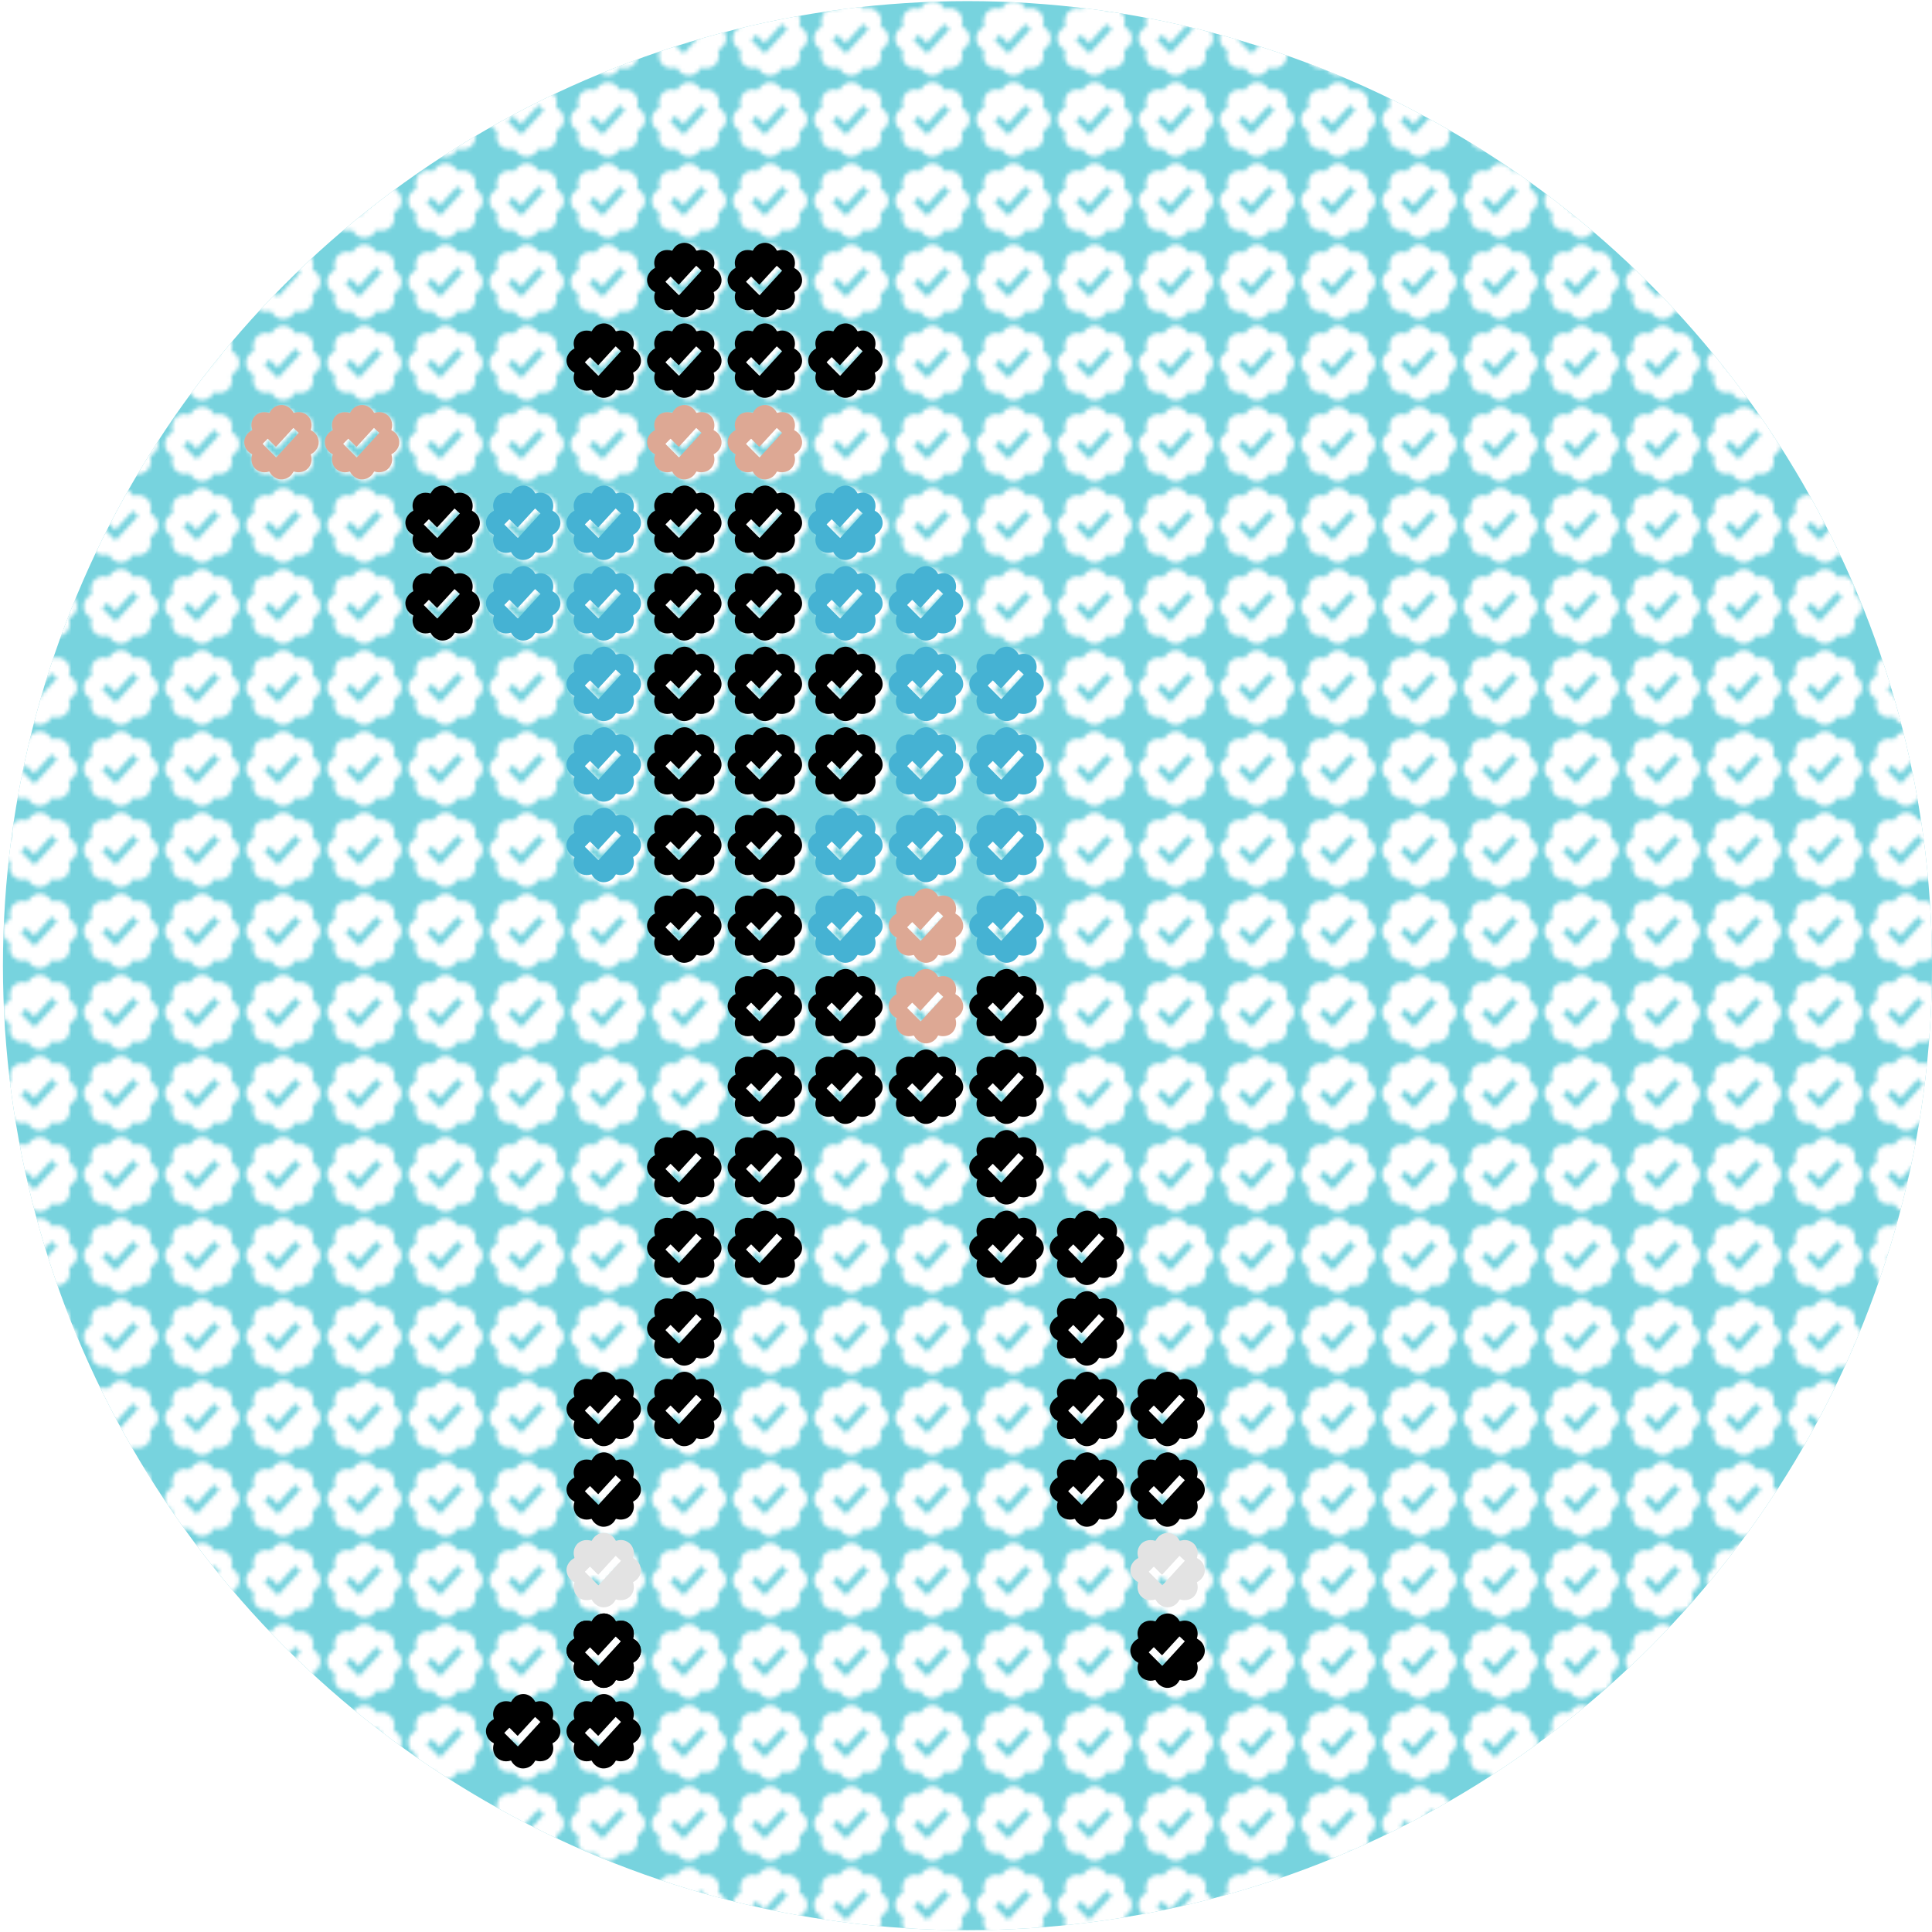
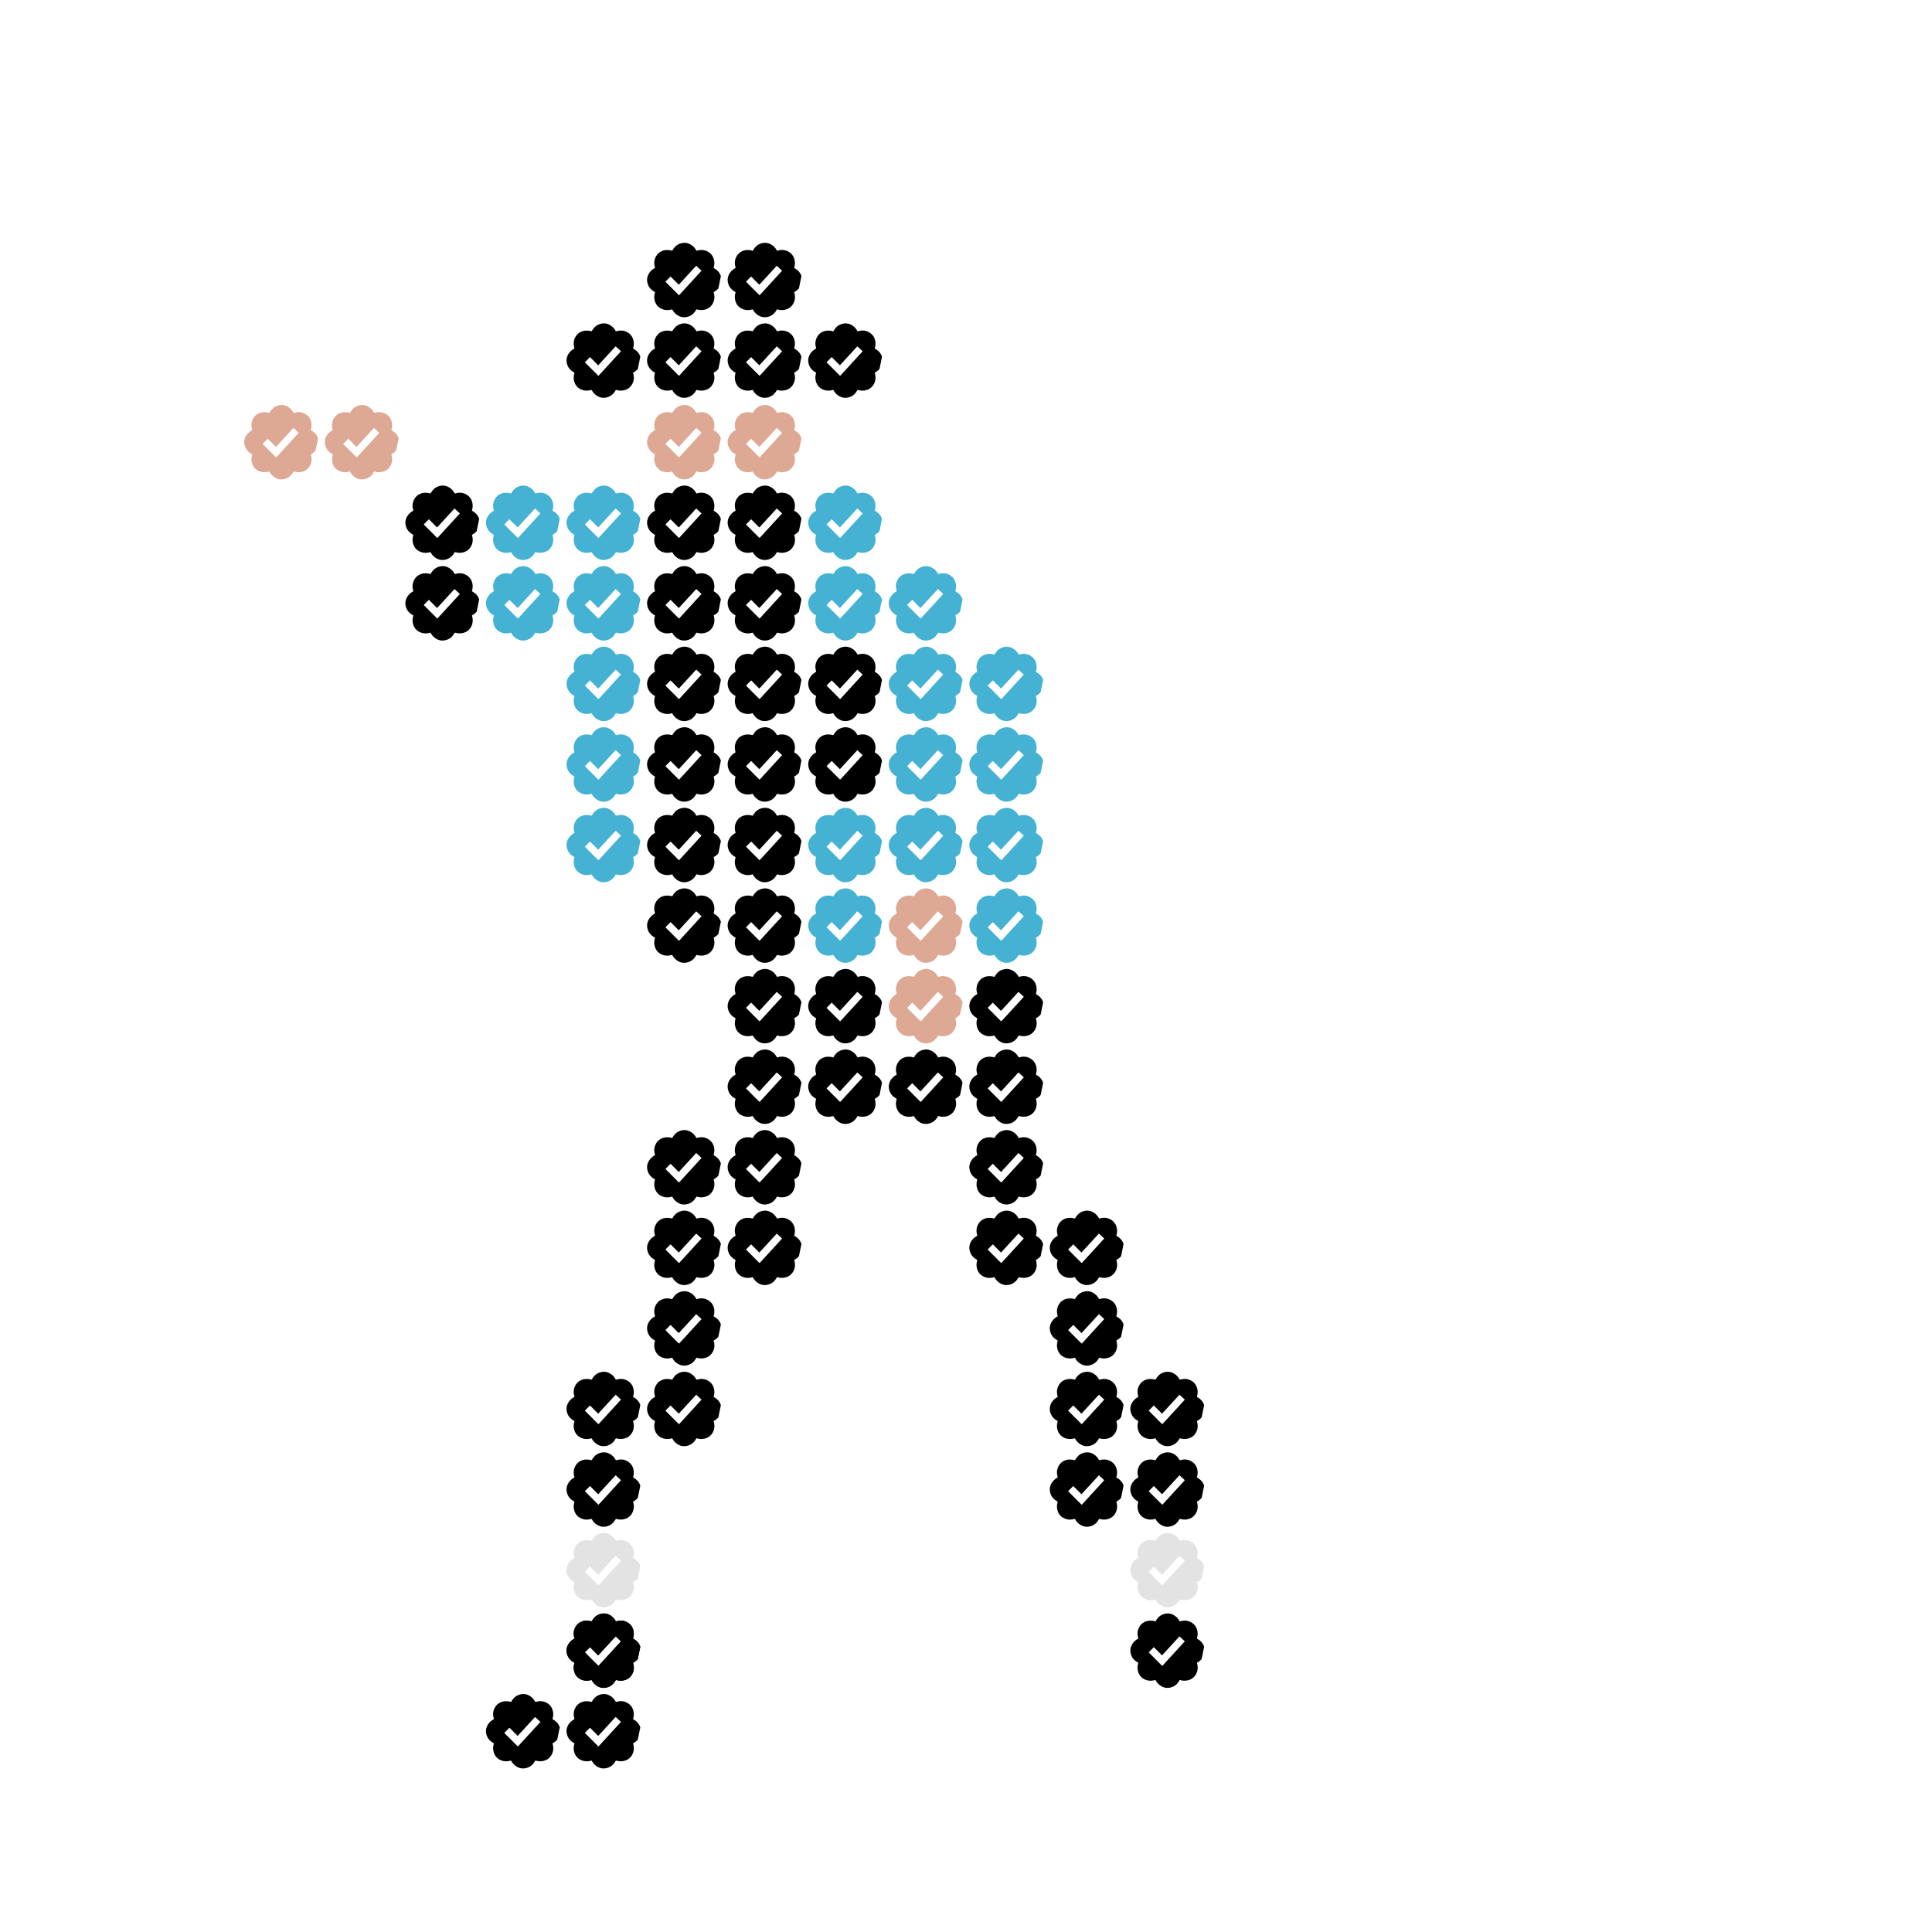
<svg xmlns="http://www.w3.org/2000/svg" xmlns:xlink="http://www.w3.org/1999/xlink" version="1.1" x="0px" y="0px" viewBox="0 0 500 500" style="enable-background:new 0 0 500 500;" xml:space="preserve">
  <style type="text/css">.background{fill:#77D3DE;}.jacket{fill:#45b2d3;}.whiteTransparent{opacity:0.18;fill:#FFFFFF;}.black{fill:#000000;}.creame{fill:#DDA894;} .pattern{fill:url(#chekesPattenr);} .silver{fill:#e3e3e3;} </style>
  <defs>
-     <path id="check" d="M19.76,8.91c-0.3-0.94-0.94-1.6-1.79-2.07C17.9,6.8,17.87,6.77,17.9,6.69c0.18-0.57,0.23-1.16,0.13-1.75 c-0.18-1.08-0.75-1.9-1.72-2.41c-0.88-0.46-1.81-0.49-2.76-0.21c-0.09,0.03-0.12,0.01-0.17-0.07c-0.24-0.45-0.55-0.85-0.95-1.17 c-1-0.8-2.12-1.01-3.32-0.55C8.25,0.85,7.65,1.47,7.22,2.26C7.18,2.33,7.15,2.35,7.07,2.32C6.69,2.21,6.31,2.15,5.87,2.15 c-0.16,0-0.36,0.01-0.56,0.04C4.21,2.39,3.38,2.96,2.88,3.97C2.44,4.85,2.43,5.76,2.7,6.68C2.73,6.77,2.71,6.8,2.64,6.84 C2.2,7.08,1.81,7.38,1.49,7.76C0.71,8.7,0.45,9.77,0.84,10.95c0.3,0.94,0.95,1.59,1.8,2.06c0.08,0.04,0.09,0.08,0.06,0.16 c-0.17,0.55-0.23,1.12-0.14,1.7c0.21,1.26,0.89,2.15,2.09,2.61c0.79,0.3,1.59,0.29,2.4,0.05c0.08-0.02,0.12-0.02,0.16,0.06 c0.23,0.44,0.54,0.83,0.93,1.15c0.92,0.76,1.97,1.01,3.12,0.66c0.97-0.29,1.65-0.94,2.13-1.81c0.04-0.07,0.07-0.09,0.15-0.07 c0.57,0.17,1.14,0.23,1.73,0.13c1.1-0.18,1.93-0.74,2.44-1.74c0.45-0.88,0.48-1.81,0.2-2.75c-0.02-0.08-0.02-0.12,0.06-0.16 c0.44-0.23,0.83-0.54,1.15-0.92C19.89,11.14,20.14,10.08,19.76,8.91z M14.69,7.58c-0.61,0.67-1.23,1.34-1.84,2.01 c-1.28,1.39-2.55,2.79-3.83,4.18c-0.07,0.08-0.11,0.09-0.19,0.01c-1.11-1.12-2.22-2.23-3.34-3.34c-0.07-0.07-0.07-0.1,0-0.17 c0.4-0.39,0.79-0.79,1.18-1.19c0.05-0.06,0.08-0.05,0.14,0c0.66,0.66,1.32,1.32,1.97,1.98c0.07,0.07,0.1,0.06,0.16,0 c1.45-1.59,2.91-3.17,4.37-4.76c0.05-0.05,0.08-0.07,0.14-0.01c0.41,0.39,0.83,0.77,1.24,1.15c0.02,0.02,0.04,0.04,0.07,0.06 C14.72,7.54,14.71,7.56,14.69,7.58z" />
+     <path id="check" d="M19.76,8.91c-0.3-0.94-0.94-1.6-1.79-2.07C17.9,6.8,17.87,6.77,17.9,6.69c0.18-0.57,0.23-1.16,0.13-1.75 c-0.18-1.08-0.75-1.9-1.72-2.41c-0.88-0.46-1.81-0.49-2.76-0.21c-0.09,0.03-0.12,0.01-0.17-0.07c-0.24-0.45-0.55-0.85-0.95-1.17 c-1-0.8-2.12-1.01-3.32-0.55C8.25,0.85,7.65,1.47,7.22,2.26C7.18,2.33,7.15,2.35,7.07,2.32C6.69,2.21,6.31,2.15,5.87,2.15 c-0.16,0-0.36,0.01-0.56,0.04C4.21,2.39,3.38,2.96,2.88,3.97C2.44,4.85,2.43,5.76,2.7,6.68C2.73,6.77,2.71,6.8,2.64,6.84 C2.2,7.08,1.81,7.38,1.49,7.76C0.71,8.7,0.45,9.77,0.84,10.95c0.3,0.94,0.95,1.59,1.8,2.06c0.08,0.04,0.09,0.08,0.06,0.16 c-0.17,0.55-0.23,1.12-0.14,1.7c0.21,1.26,0.89,2.15,2.09,2.61c0.79,0.3,1.59,0.29,2.4,0.05c0.08-0.02,0.12-0.02,0.16,0.06 c0.23,0.44,0.54,0.83,0.93,1.15c0.92,0.76,1.97,1.01,3.12,0.66c0.97-0.29,1.65-0.94,2.13-1.81c0.04-0.07,0.07-0.09,0.15-0.07 c0.57,0.17,1.14,0.23,1.73,0.13c1.1-0.18,1.93-0.74,2.44-1.74c0.45-0.88,0.48-1.81,0.2-2.75c-0.02-0.08-0.02-0.12,0.06-0.16 c0.44-0.23,0.83-0.54,1.15-0.92z M14.69,7.58c-0.61,0.67-1.23,1.34-1.84,2.01 c-1.28,1.39-2.55,2.79-3.83,4.18c-0.07,0.08-0.11,0.09-0.19,0.01c-1.11-1.12-2.22-2.23-3.34-3.34c-0.07-0.07-0.07-0.1,0-0.17 c0.4-0.39,0.79-0.79,1.18-1.19c0.05-0.06,0.08-0.05,0.14,0c0.66,0.66,1.32,1.32,1.97,1.98c0.07,0.07,0.1,0.06,0.16,0 c1.45-1.59,2.91-3.17,4.37-4.76c0.05-0.05,0.08-0.07,0.14-0.01c0.41,0.39,0.83,0.77,1.24,1.15c0.02,0.02,0.04,0.04,0.07,0.06 C14.72,7.54,14.71,7.56,14.69,7.58z" />
  </defs>
  <pattern width="20.85" height="20.85" patternUnits="userSpaceOnUse" id="checks" viewBox="0 0 20.85 20.85" style="overflow:visible;">
    <g>
      <use href="#check" class="whiteTransparent" />
    </g>
  </pattern>
-   <circle class="background" cx="250.38" cy="249.91" r="249.62" />
  <pattern id="chekesPattenr" xlink:href="#checks"> </pattern>
  <circle class="pattern" cx="250.38" cy="249.91" r="249.62" />
  <g transform="translate(0, -20.85)">
    <use href="#check" class="black" y="83.4" x="166.8" />
    <use href="#check" class="black" y="83.4" x="187.65" />
    <use href="#check" class="black" y="104.25" x="145.95" />
    <use href="#check" class="black" y="104.25" x="166.8" />
    <use href="#check" class="black" y="104.25" x="187.65" />
    <use href="#check" class="black" y="104.25" x="208.5" />
    <use href="#check" class="creame" y="125.37" x="166.8" />
    <use href="#check" class="creame" y="125.37" x="187.65" />
    <use href="#check" class="creame" y="125.37" x="62.55" />
    <use href="#check" class="creame" y="125.37" x="83.4" />
    <use href="#check" class="black" y="146.22" x="104.25" />
    <use href="#check" class="jacket" y="146.22" x="125.1" />
    <use href="#check" class="jacket" y="146.22" x="145.95" />
    <use href="#check" class="black" y="146.22" x="166.8" />
    <use href="#check" class="black" y="146.22" x="187.65" />
    <use href="#check" class="jacket" y="146.22" x="208.5" />
    <use href="#check" class="black" y="167.07" x="104.25" />
    <use href="#check" class="jacket" y="167.07" x="125.1" />
    <use href="#check" class="jacket" y="167.07" x="145.95" />
    <use href="#check" class="black" y="167.07" x="166.8" />
    <use href="#check" class="black" y="167.07" x="187.65" />
    <use href="#check" class="jacket" y="167.07" x="208.5" />
    <use href="#check" class="jacket" y="167.07" x="229.35" />
    <use href="#check" class="jacket" y="187.92" x="145.95" />
    <use href="#check" class="black" y="187.92" x="166.8" />
    <use href="#check" class="black" y="187.92" x="187.65" />
    <use href="#check" class="black" y="187.92" x="208.5" />
    <use href="#check" class="jacket" y="187.92" x="229.35" />
    <use href="#check" class="jacket" y="187.92" x="250.2" />
    <use href="#check" class="jacket" y="208.77" x="145.95" />
    <use href="#check" class="black" y="208.77" x="166.8" />
    <use href="#check" class="black" y="208.77" x="187.65" />
    <use href="#check" class="black" y="208.77" x="208.5" />
    <use href="#check" class="jacket" y="208.77" x="229.35" />
    <use href="#check" class="jacket" y="208.77" x="250.2" />
    <use href="#check" class="jacket" y="229.62" x="145.95" />
    <use href="#check" class="black" y="229.62" x="166.8" />
    <use href="#check" class="black" y="229.62" x="187.65" />
    <use href="#check" class="jacket" y="229.62" x="208.5" />
    <use href="#check" class="jacket" y="229.62" x="229.35" />
    <use href="#check" class="jacket" y="229.62" x="250.2" />
    <use href="#check" class="black" y="250.47" x="166.8" />
    <use href="#check" class="black" y="250.47" x="187.65" />
    <use href="#check" class="jacket" y="250.47" x="208.5" />
    <use href="#check" class="creame" y="250.47" x="229.35" />
    <use href="#check" class="jacket" y="250.47" x="250.2" />
    <use href="#check" class="black" y="271.32" x="187.65" />
    <use href="#check" class="black" y="271.32" x="208.5" />
    <use href="#check" class="creame" y="271.32" x="229.35" />
    <use href="#check" class="black" y="271.32" x="250.2" />
    <use href="#check" class="black" y="292.17" x="187.65" />
    <use href="#check" class="black" y="292.17" x="208.5" />
    <use href="#check" class="black" y="292.17" x="229.35" />
    <use href="#check" class="black" y="292.17" x="250.2" />
    <use href="#check" class="black" y="313.02" x="166.8" />
    <use href="#check" class="black" y="313.02" x="187.65" />
    <use href="#check" class="black" y="313.02" x="250.2" />
    <use href="#check" class="black" y="333.87" x="166.8" />
    <use href="#check" class="black" y="333.87" x="187.65" />
    <use href="#check" class="black" y="333.87" x="250.2" />
    <use href="#check" class="black" y="333.87" x="271.02" />
    <use href="#check" class="black" y="354.72" x="166.8" />
    <use href="#check" class="black" y="354.72" x="271.02" />
    <use href="#check" class="black" y="375.57" x="145.95" />
    <use href="#check" class="black" y="375.57" x="166.8" />
    <use href="#check" class="black" y="375.57" x="271.02" />
    <use href="#check" class="black" y="375.57" x="291.87" />
    <use href="#check" class="black" y="396.42" x="145.95" />
    <use href="#check" class="black" y="396.42" x="271.02" />
    <use href="#check" class="black" y="396.42" x="291.87" />
    <use href="#check" class="silver" y="417.27" x="145.95" />
    <use href="#check" class="silver" y="417.27" x="291.87" />
    <use href="#check" class="black" y="438.12" x="145.95" />
    <use href="#check" class="black" y="438.12" x="291.87" />
    <use href="#check" class="black" y="438.12" x="145.95" />
    <use href="#check" class="black" y="458.97" x="125.1" />
    <use href="#check" class="black" y="458.97" x="145.95" />
  </g>
</svg>